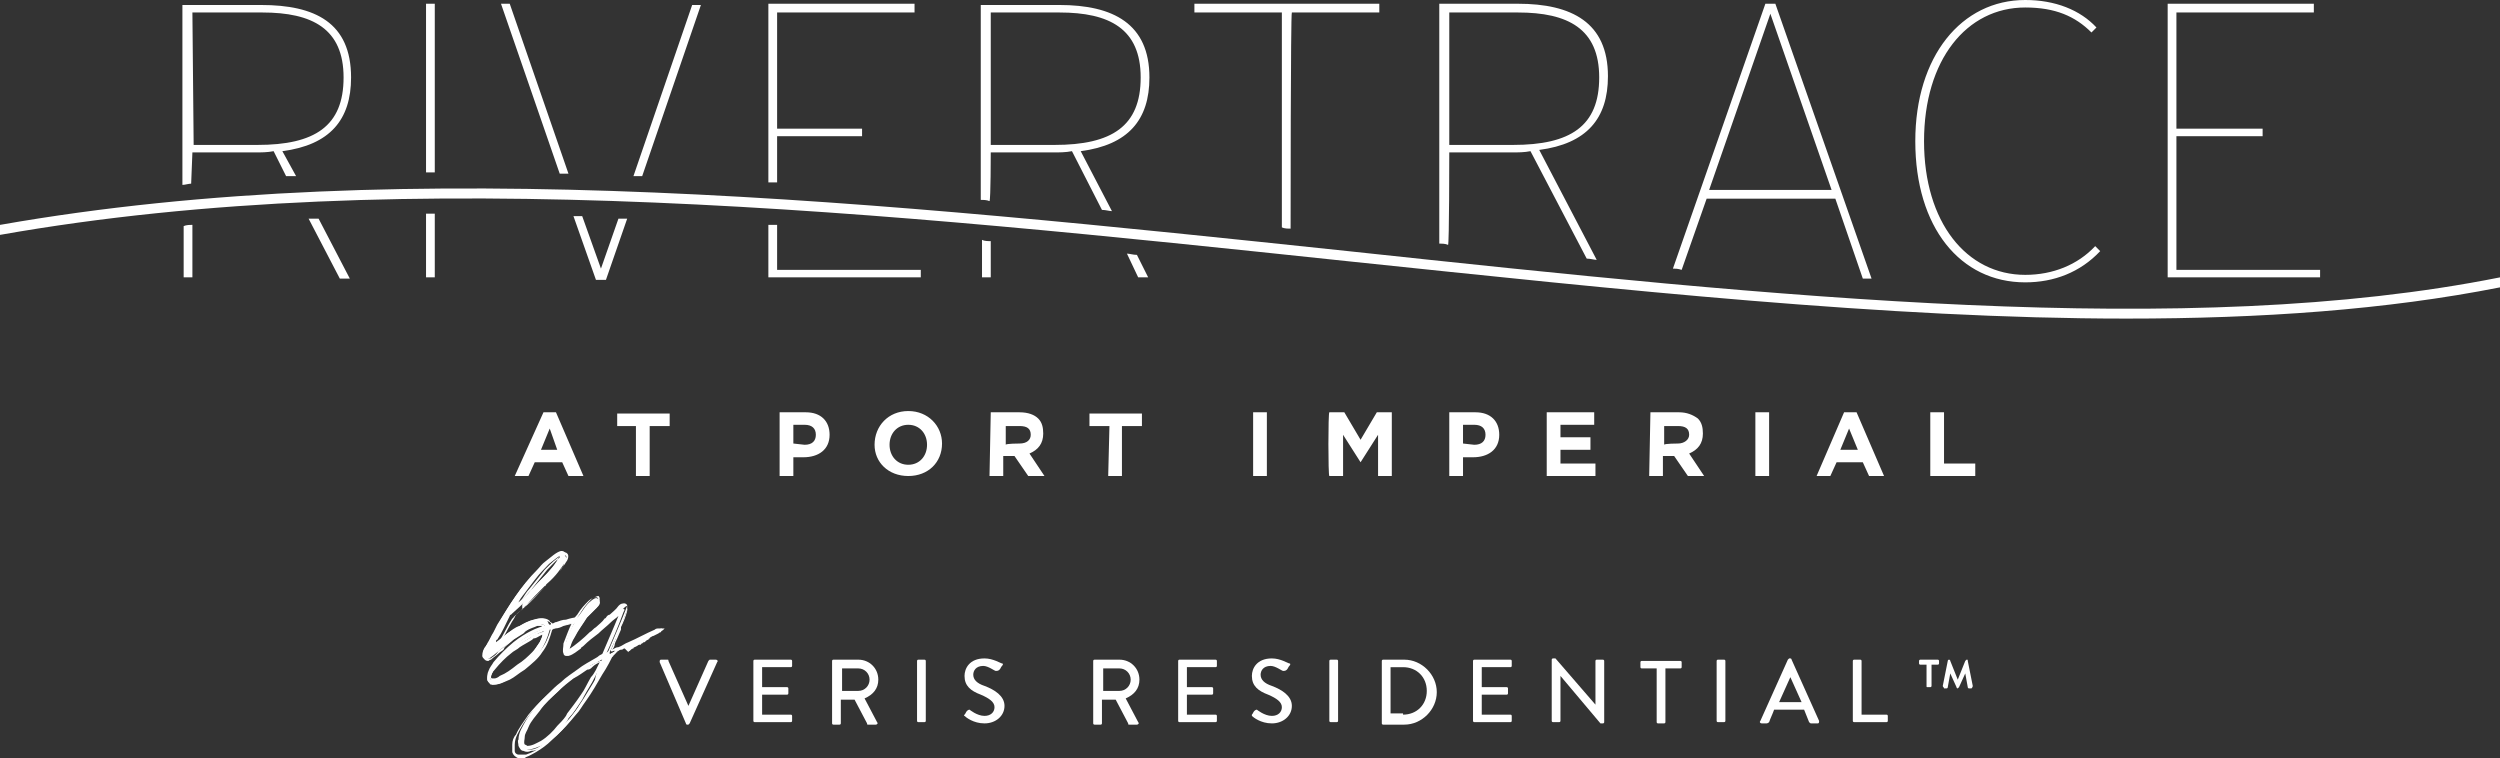
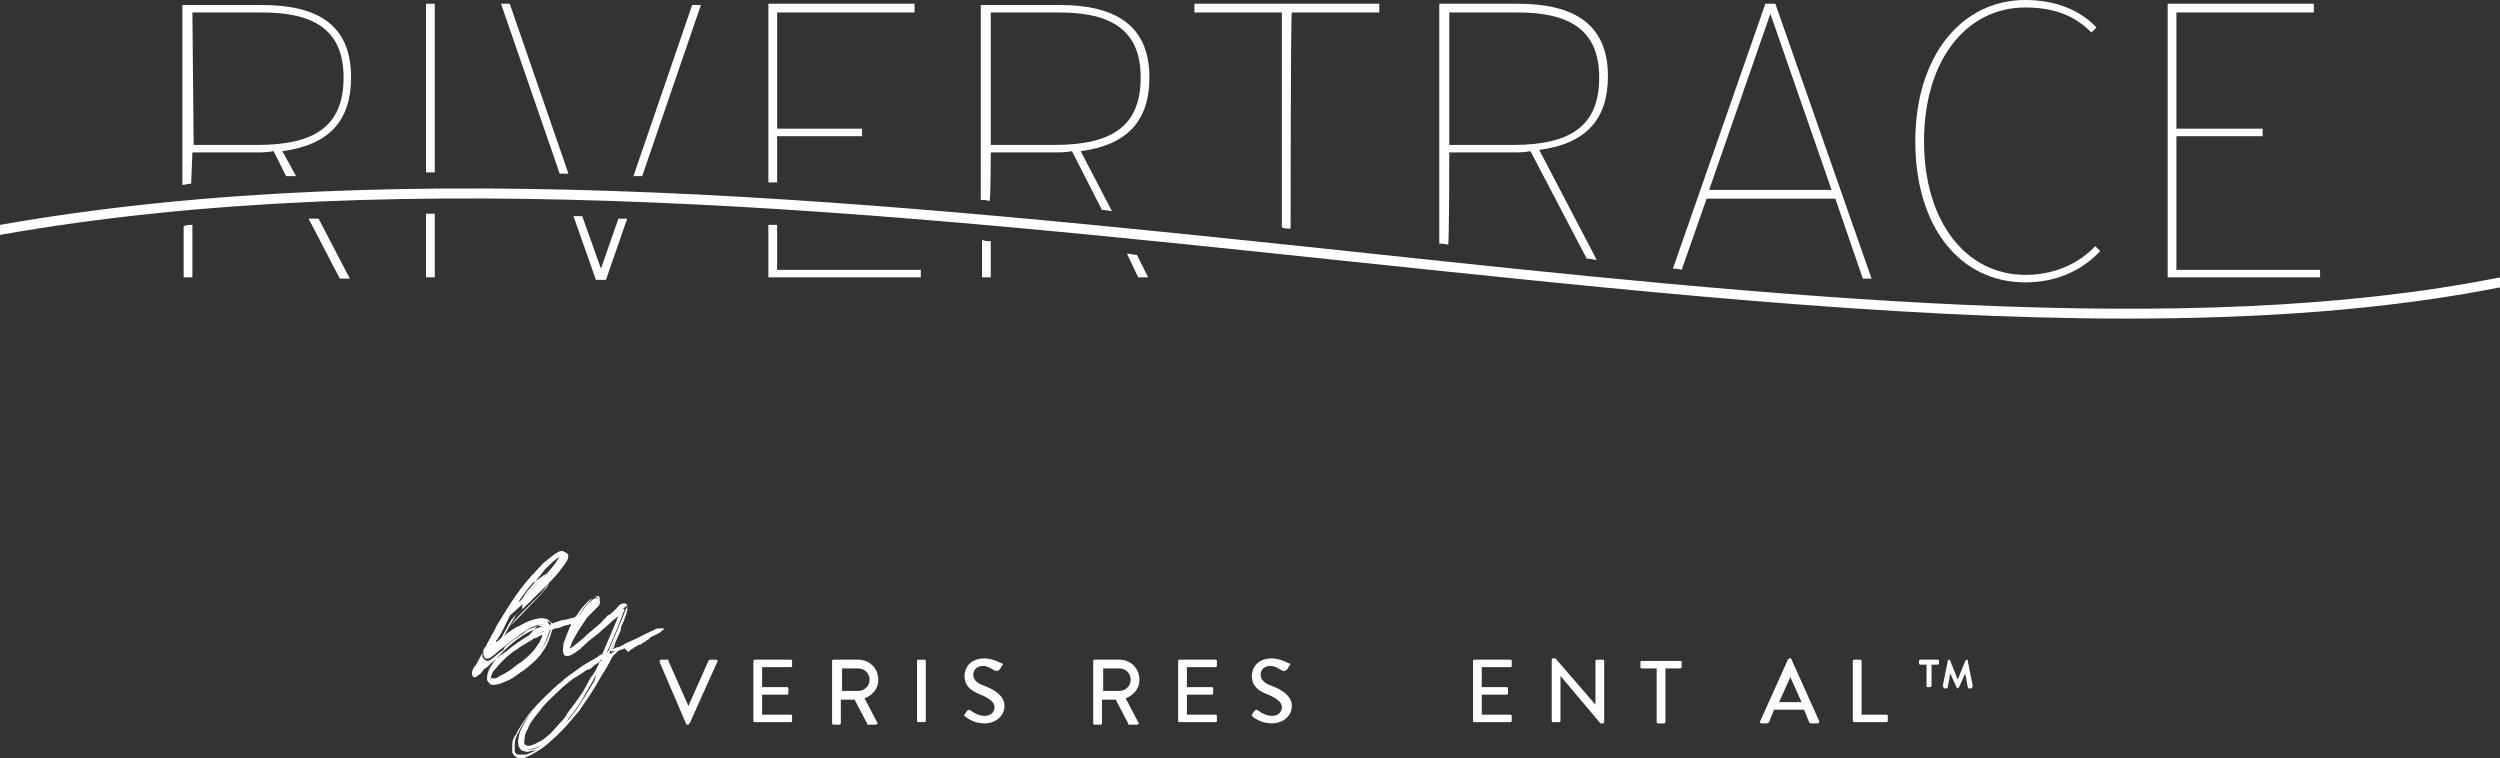
<svg xmlns="http://www.w3.org/2000/svg" version="1.1" id="Layer_1" x="0px" y="0px" viewBox="0 0 200.1 60.7" style="enable-background:new 0 0 200.1 60.7;" xml:space="preserve">
  <rect x="0" y="0" width="200.1" height="60.7" fill="#333333" stroke="none" />
  <style type="text/css"> .st0{fill:#FFFFFF;} </style>
  <g>
    <g>
      <path class="st0" d="M52.8,53c0-0.1,0-0.2,0.1-0.2h0.5c0.1,0,0.1,0,0.1,0.1l1.6,3.6h0l1.6-3.6c0,0,0.1-0.1,0.1-0.1h0.5 c0.1,0,0.2,0.1,0.1,0.2l-2.2,4.9c0,0-0.1,0.1-0.1,0.1h-0.1c0,0-0.1,0-0.1-0.1L52.8,53L52.8,53z" />
      <path class="st0" d="M60.3,52.9c0-0.1,0.1-0.1,0.1-0.1h2.9c0.1,0,0.1,0.1,0.1,0.1v0.4c0,0.1-0.1,0.1-0.1,0.1h-2.3V55h2 c0.1,0,0.1,0.1,0.1,0.1v0.4c0,0.1-0.1,0.1-0.1,0.1h-2v1.6h2.3c0.1,0,0.1,0.1,0.1,0.1v0.4c0,0.1-0.1,0.1-0.1,0.1h-2.9 c-0.1,0-0.1-0.1-0.1-0.1V52.9L60.3,52.9z" />
      <path class="st0" d="M66.6,52.9c0-0.1,0.1-0.1,0.1-0.1h2c0.9,0,1.6,0.7,1.6,1.6c0,0.7-0.4,1.2-1.1,1.5l1,1.9 c0.1,0.1,0,0.2-0.1,0.2h-0.6c-0.1,0-0.1,0-0.1-0.1l-1-1.9h-1.1v1.9c0,0.1-0.1,0.1-0.1,0.1h-0.5c-0.1,0-0.1-0.1-0.1-0.1L66.6,52.9 L66.6,52.9z M68.7,55.3c0.5,0,0.9-0.4,0.9-0.9c0-0.5-0.4-0.9-0.9-0.9h-1.3v1.8H68.7z" />
      <path class="st0" d="M73.4,52.9c0-0.1,0.1-0.1,0.1-0.1H74c0.1,0,0.1,0.1,0.1,0.1v4.8c0,0.1-0.1,0.1-0.1,0.1h-0.5 c-0.1,0-0.1-0.1-0.1-0.1V52.9z" />
      <path class="st0" d="M77.2,57.2c0.1-0.1,0.1-0.2,0.2-0.3c0.1-0.1,0.2-0.1,0.2-0.1c0,0,0.6,0.5,1.2,0.5c0.5,0,0.8-0.3,0.8-0.7 c0-0.4-0.4-0.7-1.1-1c-0.8-0.3-1.3-0.7-1.3-1.5c0-0.6,0.4-1.4,1.6-1.4c0.7,0,1.3,0.4,1.4,0.4c0.1,0,0.1,0.1,0,0.2 c-0.1,0.1-0.1,0.2-0.2,0.3c-0.1,0.1-0.2,0.1-0.3,0.1c-0.1,0-0.6-0.4-1-0.4c-0.6,0-0.8,0.4-0.8,0.7c0,0.4,0.3,0.7,0.9,0.9 c0.8,0.3,1.6,0.8,1.6,1.6c0,0.8-0.7,1.4-1.6,1.4c-0.9,0-1.5-0.5-1.6-0.6C77.2,57.3,77.1,57.3,77.2,57.2z" />
      <path class="st0" d="M87.5,52.9c0-0.1,0.1-0.1,0.1-0.1h2c0.9,0,1.6,0.7,1.6,1.6c0,0.7-0.4,1.2-1.1,1.5l1,1.9 c0.1,0.1,0,0.2-0.1,0.2h-0.6c-0.1,0-0.1,0-0.1-0.1l-1-1.9h-1.1v1.9c0,0.1-0.1,0.1-0.1,0.1h-0.5c-0.1,0-0.1-0.1-0.1-0.1L87.5,52.9 L87.5,52.9z M89.6,55.3c0.5,0,0.9-0.4,0.9-0.9c0-0.5-0.4-0.9-0.9-0.9h-1.3v1.8H89.6z" />
      <path class="st0" d="M94.3,52.9c0-0.1,0.1-0.1,0.1-0.1h2.9c0.1,0,0.1,0.1,0.1,0.1v0.4c0,0.1-0.1,0.1-0.1,0.1h-2.3V55h2 c0.1,0,0.1,0.1,0.1,0.1v0.4c0,0.1-0.1,0.1-0.1,0.1h-2v1.6h2.3c0.1,0,0.1,0.1,0.1,0.1v0.4c0,0.1-0.1,0.1-0.1,0.1h-2.9 c-0.1,0-0.1-0.1-0.1-0.1V52.9L94.3,52.9z" />
      <path class="st0" d="M100.2,57.2c0.1-0.1,0.1-0.2,0.2-0.3c0.1-0.1,0.2-0.1,0.2-0.1c0,0,0.6,0.5,1.2,0.5c0.5,0,0.8-0.3,0.8-0.7 c0-0.4-0.4-0.7-1.1-1c-0.8-0.3-1.3-0.7-1.3-1.5c0-0.6,0.4-1.4,1.6-1.4c0.7,0,1.3,0.4,1.4,0.4c0.1,0,0.1,0.1,0,0.2 c-0.1,0.1-0.1,0.2-0.2,0.3c-0.1,0.1-0.2,0.1-0.3,0.1c-0.1,0-0.6-0.4-1-0.4c-0.6,0-0.8,0.4-0.8,0.7c0,0.4,0.3,0.7,0.9,0.9 c0.8,0.3,1.6,0.8,1.6,1.6c0,0.8-0.7,1.4-1.6,1.4c-0.9,0-1.5-0.5-1.6-0.6C100.2,57.3,100.2,57.3,100.2,57.2z" />
-       <path class="st0" d="M106.4,52.9c0-0.1,0.1-0.1,0.1-0.1h0.5c0.1,0,0.1,0.1,0.1,0.1v4.8c0,0.1-0.1,0.1-0.1,0.1h-0.5 c-0.1,0-0.1-0.1-0.1-0.1V52.9z" />
-       <path class="st0" d="M110.6,52.9c0-0.1,0.1-0.1,0.1-0.1h1.7c1.4,0,2.6,1.2,2.6,2.6s-1.2,2.6-2.6,2.6h-1.7c-0.1,0-0.1-0.1-0.1-0.1 C110.6,57.8,110.6,52.9,110.6,52.9z M112.3,57.2c1.1,0,1.9-0.8,1.9-1.9s-0.8-1.9-1.9-1.9h-1v3.7H112.3z" />
      <path class="st0" d="M117.9,52.9c0-0.1,0.1-0.1,0.1-0.1h2.9c0.1,0,0.1,0.1,0.1,0.1v0.4c0,0.1-0.1,0.1-0.1,0.1h-2.3V55h2 c0.1,0,0.1,0.1,0.1,0.1v0.4c0,0.1-0.1,0.1-0.1,0.1h-2v1.6h2.3c0.1,0,0.1,0.1,0.1,0.1v0.4c0,0.1-0.1,0.1-0.1,0.1h-2.9 c-0.1,0-0.1-0.1-0.1-0.1V52.9L117.9,52.9z" />
      <path class="st0" d="M124.2,52.8c0-0.1,0.1-0.1,0.1-0.1h0.2l3.2,3.7l0,0v-3.5c0-0.1,0.1-0.1,0.1-0.1h0.5c0.1,0,0.1,0.1,0.1,0.1 v4.9c0,0.1-0.1,0.1-0.1,0.1h-0.2l-3.2-3.8l0,0v3.6c0,0.1-0.1,0.1-0.1,0.1h-0.5c-0.1,0-0.1-0.1-0.1-0.1V52.8z" />
      <path class="st0" d="M132.6,53.5h-1.2c-0.1,0-0.1-0.1-0.1-0.1v-0.4c0-0.1,0.1-0.1,0.1-0.1h3.1c0.1,0,0.1,0.1,0.1,0.1v0.4 c0,0.1-0.1,0.1-0.1,0.1h-1.2v4.3c0,0.1-0.1,0.1-0.1,0.1h-0.5c-0.1,0-0.1-0.1-0.1-0.1L132.6,53.5L132.6,53.5z" />
-       <path class="st0" d="M137.4,52.9c0-0.1,0.1-0.1,0.1-0.1h0.5c0.1,0,0.1,0.1,0.1,0.1v4.8c0,0.1-0.1,0.1-0.1,0.1h-0.5 c-0.1,0-0.1-0.1-0.1-0.1V52.9z" />
      <path class="st0" d="M140.9,57.7l2.2-4.9c0,0,0.1-0.1,0.1-0.1h0.1c0,0,0.1,0,0.1,0.1l2.2,4.9c0,0.1,0,0.2-0.1,0.2h-0.5 c-0.1,0-0.1,0-0.2-0.1l-0.4-1h-2.4c-0.1,0.3-0.3,0.7-0.4,1c0,0-0.1,0.1-0.2,0.1H141C140.9,57.9,140.8,57.8,140.9,57.7L140.9,57.7z M144.2,56.2l-0.9-2h0l-0.9,2H144.2L144.2,56.2z" />
      <path class="st0" d="M148.3,52.9c0-0.1,0.1-0.1,0.1-0.1h0.5c0.1,0,0.1,0.1,0.1,0.1v4.3h2c0.1,0,0.1,0.1,0.1,0.1v0.4 c0,0.1-0.1,0.1-0.1,0.1h-2.6c-0.1,0-0.1-0.1-0.1-0.1C148.3,57.8,148.3,52.9,148.3,52.9z" />
      <path class="st0" d="M154.2,54.9v-1.7h-0.5c-0.1,0-0.1-0.1-0.1-0.1v-0.2c0-0.1,0.1-0.1,0.1-0.1h1.4c0.1,0,0.1,0.1,0.1,0.1v0.2 c0,0.1-0.1,0.1-0.1,0.1h-0.5v1.7c0,0.1-0.1,0.1-0.1,0.1h-0.2C154.2,55,154.2,55,154.2,54.9L154.2,54.9z M155.5,54.9l0.4-2 c0-0.1,0.1-0.1,0.1-0.1h0c0,0,0.1,0,0.1,0.1l0.6,1.5l0.6-1.5c0,0,0.1-0.1,0.1-0.1h0c0.1,0,0.1,0,0.1,0.1l0.4,2 c0,0.1-0.1,0.2-0.1,0.2h-0.2c-0.1,0-0.1-0.1-0.1-0.1l-0.2-1.1l-0.5,1.1c0,0-0.1,0.1-0.1,0.1h0c0,0-0.1,0-0.1-0.1l-0.5-1.1 l-0.2,1.1c0,0.1-0.1,0.1-0.1,0.1h-0.2C155.6,55,155.5,55,155.5,54.9L155.5,54.9z" />
    </g>
    <g>
      <g>
        <path class="st0" d="M46.2,49.5c-0.3,0.1-0.7,0.1-1,0.2c-0.3,0.1-0.6,0.2-0.8,0.2c-0.1,0-0.3,0.1-0.4,0.1c-0.1,0-0.1-0.2-0.2-0.3 c-0.2-0.3-0.8-0.2-1.1-0.1c-0.4,0.1-0.8,0.3-1.1,0.5c-0.3,0.2-0.7,0.4-1,0.6c-0.3,0.2-0.6,0.5-0.9,0.7c0-0.1,0-0.2,0.1-0.2 c0.4-0.6,0.7-1.3,1-1.9c0,0,0-0.1,0.1-0.1c0,0,0.1-0.1,0.1-0.1c0.8-0.7,1.6-1.5,2.4-2.3c0.4-0.4,0.8-0.8,1.2-1.3 c0.2-0.2,0.3-0.4,0.5-0.7c0.1-0.2,0.2-0.5,0.1-0.6c-0.1-0.1-0.2-0.1-0.3-0.1c-0.4,0.1-0.8,0.5-1.2,0.8c-0.3,0.2-0.5,0.5-0.7,0.7 c-1.3,1.3-2.2,2.8-3.2,4.4c-0.1,0.2-0.2,0.4-0.3,0.6c-0.2,0.3-0.3,0.6-0.5,0.9c-0.1,0.3-0.4,0.6-0.3,0.9c0,0.2,0.2,0.4,0.4,0.3 c0.1,0,0.2-0.1,0.2-0.1c0.3-0.2,0.6-0.5,1-0.8c0.3-0.2,0.6-0.5,0.9-0.7c0.3-0.2,0.7-0.5,1-0.7c0.3-0.2,0.6-0.3,0.9-0.4 c0.1,0,0.2,0,0.3,0c0.1,0,0.2,0,0.2,0.2c-0.1,0.1-0.2,0.1-0.3,0.2c-0.2,0.1-0.5,0.2-0.7,0.3c-0.5,0.3-1,0.6-1.4,0.9 c-0.6,0.4-1.1,1-1.6,1.5c-0.2,0.2-0.3,0.4-0.4,0.7C39,54,39,54.2,39,54.4c0,0.1,0.1,0.2,0.2,0.3c0.1,0,0.1,0,0.2,0.1 c0.5,0,0.9-0.2,1.2-0.4c0.4-0.2,0.8-0.5,1.2-0.8c0.5-0.4,1-0.8,1.4-1.4s0.6-1.1,0.8-1.8c0,0,0.1,0,0.1,0c0.3-0.1,0.6-0.2,0.8-0.3 c0.4-0.1,0.8-0.2,1.2-0.3C46.2,49.6,46.2,49.5,46.2,49.5L46.2,49.5z M41.4,48.4c0-0.1,0.1-0.1,0.1-0.2c0.2-0.4,0.5-0.7,0.7-1 c0.4-0.5,0.8-1.1,1.3-1.6c0.4-0.4,0.8-0.9,1.3-1.2c0,0,0,0,0,0c0,0,0,0,0,0c0,0.1,0,0.2,0,0.2c-0.4,0.7-0.9,1.2-1.5,1.8 c-0.1,0.1-0.1,0.1-0.2,0.2c-0.5,0.6-1.1,1.2-1.7,1.7c0,0-0.1,0.1-0.2,0.1C41.4,48.5,41.4,48.5,41.4,48.4z M43.5,50.7 c-0.1,0.2-0.2,0.5-0.3,0.7c-0.2,0.3-0.4,0.6-0.6,0.9c-0.4,0.4-0.8,0.7-1.2,1C41,53.7,40.5,54,40,54.2c-0.1,0.1-0.3,0.1-0.4,0.2 c-0.1,0-0.2,0-0.3,0c-0.1-0.1-0.1-0.2,0-0.3c0.1-0.2,0.2-0.5,0.3-0.7c0.3-0.5,0.8-0.9,1.3-1.3c0.2-0.2,0.5-0.4,0.7-0.5 c0.4-0.3,0.8-0.5,1.1-0.7c0.2-0.1,0.4-0.2,0.6-0.3c0,0,0.1,0,0.2-0.1C43.5,50.6,43.6,50.7,43.5,50.7L43.5,50.7z" />
-         <path class="st0" d="M39.5,54.8C39.5,54.8,39.4,54.8,39.5,54.8c-0.2,0-0.3,0-0.3-0.1c-0.1-0.1-0.2-0.2-0.2-0.4 c0-0.2,0-0.4,0.1-0.6c0.1-0.3,0.3-0.5,0.4-0.7c0.5-0.6,1-1.1,1.6-1.6c0.5-0.4,1-0.7,1.4-0.9c0.2-0.1,0.4-0.2,0.7-0.3 c0.1,0,0.2-0.1,0.2-0.1c0,0,0,0-0.1,0l0,0c-0.1,0-0.2,0-0.3,0c-0.2,0.1-0.6,0.2-0.9,0.4l-0.2,0.2c-0.3,0.2-0.5,0.3-0.8,0.5 c-0.2,0.2-0.5,0.4-0.7,0.6L40.3,52c-0.1,0.1-0.3,0.2-0.4,0.3c-0.2,0.2-0.4,0.3-0.6,0.5c-0.1,0-0.2,0.1-0.2,0.1 c-0.1,0-0.2,0-0.3-0.1c-0.1-0.1-0.2-0.2-0.2-0.3c0-0.3,0.1-0.6,0.3-0.8c0,0,0-0.1,0.1-0.1c0.2-0.3,0.3-0.6,0.5-0.9 c0.1-0.2,0.2-0.4,0.3-0.6l0,0c0.9-1.6,1.9-3.2,3.2-4.4c0.1-0.1,0.2-0.2,0.2-0.2c0.2-0.2,0.3-0.3,0.5-0.5c0,0,0.1-0.1,0.2-0.1 c0.3-0.3,0.7-0.6,1.1-0.7c0.2,0,0.3,0,0.4,0.1c0.2,0.2,0,0.6-0.1,0.7c-0.1,0.2-0.3,0.4-0.5,0.7c-0.4,0.5-0.8,0.9-1.2,1.3 c-0.7,0.7-1.5,1.5-2.4,2.3c0,0-0.1,0.1-0.1,0.1s0,0.1-0.1,0.1c-0.1,0.2-0.2,0.3-0.3,0.5c-0.2,0.4-0.5,0.9-0.7,1.3 c0.1-0.1,0.2-0.2,0.3-0.3c0.1-0.1,0.2-0.2,0.3-0.3c0.3-0.2,0.6-0.5,1-0.6c0.4-0.2,0.7-0.4,1.2-0.5c0.6-0.2,1-0.1,1.2,0.1 c0,0,0,0.1,0.1,0.1c0,0,0.1,0.1,0.1,0.1c0,0,0.2,0,0.2-0.1c0,0,0.1,0,0.1,0h0c0.3-0.1,0.5-0.2,0.8-0.2c0.3-0.1,0.7-0.2,1-0.2 l0.1,0l0,0.1c0,0,0,0.1,0,0.1c0,0,0,0,0,0.1v0.1l-0.1,0c-0.4,0.1-0.8,0.2-1.2,0.3c-0.2,0.1-0.4,0.2-0.7,0.2l-0.2,0.1c0,0,0,0,0,0 l0,0c-0.2,0.7-0.4,1.3-0.8,1.8c-0.3,0.5-0.8,0.9-1.4,1.4c-0.5,0.3-0.8,0.6-1.2,0.8l0,0C40.3,54.6,40,54.8,39.5,54.8L39.5,54.8z M43.4,50c0.2,0,0.2,0.1,0.3,0.2v0l0,0c-0.1,0.1-0.2,0.1-0.3,0.2c-0.3,0.1-0.5,0.2-0.7,0.3c-0.4,0.2-0.9,0.5-1.4,0.9 c-0.6,0.4-1.1,1-1.6,1.5c-0.2,0.2-0.3,0.4-0.4,0.7c0,0.1-0.1,0.3-0.1,0.5c0,0.1,0.1,0.2,0.1,0.2c0,0,0.1,0,0.2,0 c0.4,0,0.8-0.2,1.2-0.4l0,0c0.4-0.2,0.7-0.5,1.2-0.8c0.6-0.5,1.1-0.9,1.4-1.3c0.4-0.5,0.6-1,0.8-1.7v0l0.1,0c0,0,0,0,0.1,0 l0.2-0.1c0.2-0.1,0.4-0.2,0.7-0.2c0.4-0.1,0.7-0.2,1.2-0.3c0,0,0,0,0,0c0,0,0,0,0,0c-0.3,0-0.6,0.1-0.9,0.2 c-0.3,0.1-0.5,0.2-0.8,0.2h0c0,0,0,0-0.1,0c-0.2,0.1-0.3,0.1-0.3,0.1c-0.1,0-0.2-0.1-0.2-0.2c0,0,0-0.1,0-0.1 c-0.2-0.3-0.7-0.2-1-0.1c-0.4,0.1-0.8,0.3-1.1,0.5c-0.3,0.2-0.6,0.4-1,0.6c-0.1,0.1-0.2,0.2-0.3,0.3c-0.2,0.2-0.4,0.3-0.6,0.4 l-0.1,0.1l0-0.1c0-0.1,0-0.2,0.1-0.3c0.3-0.4,0.5-0.9,0.8-1.4c0.1-0.2,0.2-0.3,0.3-0.5c0-0.1,0.1-0.1,0.1-0.2 c0,0,0.1-0.1,0.1-0.1c0.2-0.2,0.4-0.3,0.6-0.5c0,0-0.1,0-0.1,0.1l-0.1,0l0-0.1c0-0.1,0-0.2,0-0.2l0,0l0.1-0.2 c0.2-0.3,0.4-0.7,0.7-1.1l0,0c0.4-0.5,0.8-1,1.2-1.5l0.1-0.1c0.4-0.4,0.7-0.8,1.2-1c0,0,0.1,0,0.1,0c0,0,0.1,0,0.1,0.1 c0.1,0.1,0,0.3,0,0.3c-0.4,0.6-0.8,1.2-1.5,1.8c0,0-0.1,0.1-0.1,0.1c0,0,0,0.1-0.1,0.1c-0.5,0.5-1.1,1.1-1.6,1.7 c0.6-0.5,1.1-1.1,1.6-1.6c0.4-0.4,0.8-0.8,1.2-1.3c0.2-0.2,0.3-0.4,0.4-0.7c0.1-0.2,0.2-0.4,0.1-0.5c0,0-0.1-0.1-0.2-0.1 c-0.3,0-0.7,0.4-1,0.6c0,0-0.1,0.1-0.2,0.1c-0.2,0.2-0.3,0.3-0.5,0.5c-0.1,0.1-0.2,0.2-0.2,0.2c-1.3,1.2-2.2,2.8-3.1,4.4l0,0 c-0.1,0.2-0.2,0.4-0.3,0.6c-0.2,0.3-0.3,0.6-0.5,0.9c0,0,0,0.1-0.1,0.1c-0.1,0.2-0.3,0.5-0.2,0.7c0,0.1,0.1,0.2,0.1,0.2 c0,0,0.1,0,0.1,0c0.1,0,0.1,0,0.2-0.1c0.2-0.1,0.4-0.3,0.5-0.5c0.1-0.1,0.3-0.2,0.4-0.3l0.2-0.2c0.2-0.2,0.5-0.4,0.7-0.6 c0.3-0.2,0.5-0.4,0.8-0.5l0.2-0.2c0.3-0.2,0.7-0.3,0.9-0.4C43.1,49.9,43.2,49.9,43.4,50L43.4,50L43.4,50z M44.9,44.5 c-0.4,0.2-0.8,0.6-1.2,1l-0.1,0.1c-0.4,0.5-0.8,1-1.2,1.5l0,0c-0.3,0.3-0.5,0.7-0.7,1c0.5-0.5,1-1.1,1.5-1.6c0,0,0,0,0.1-0.1 c0,0,0.1-0.1,0.1-0.1c0.6-0.6,1.1-1.2,1.4-1.8C44.9,44.6,44.9,44.5,44.9,44.5L44.9,44.5z M39.5,54.5c-0.1,0-0.1,0-0.2-0.1l0,0 c-0.1-0.1-0.1-0.2-0.1-0.3c0.1-0.3,0.2-0.5,0.3-0.7c0.4-0.5,0.9-1,1.3-1.3c0.2-0.2,0.4-0.3,0.7-0.5c0.3-0.2,0.7-0.4,1-0.6 l0.1-0.1c0.2-0.1,0.3-0.2,0.5-0.2l0.2-0.1c0,0,0.1,0,0.1,0l0.2-0.1v0.1c0,0,0,0,0,0.1c0,0,0,0.1,0,0.2l0,0.1 c-0.1,0.2-0.1,0.4-0.2,0.5c-0.2,0.3-0.4,0.6-0.7,0.9c-0.3,0.3-0.7,0.7-1.2,1.1c-0.5,0.4-1,0.7-1.5,0.9c-0.1,0.1-0.3,0.1-0.4,0.2 C39.6,54.5,39.5,54.5,39.5,54.5z M39.4,54.3c0.1,0,0.1,0,0.2,0c0.1,0,0.3-0.1,0.4-0.2c0.5-0.2,0.9-0.5,1.4-0.9 c0.5-0.3,0.9-0.7,1.2-1c0.2-0.2,0.4-0.5,0.6-0.8c0.1-0.2,0.2-0.3,0.2-0.5l0-0.1c0,0,0,0,0,0c0,0,0,0,0,0l-0.2,0.1 c-0.2,0.1-0.3,0.2-0.5,0.2l-0.1,0.1c-0.3,0.2-0.7,0.4-1,0.6c-0.2,0.2-0.5,0.3-0.7,0.5c-0.4,0.3-0.9,0.8-1.3,1.3 c-0.2,0.2-0.3,0.4-0.3,0.6C39.3,54.2,39.3,54.3,39.4,54.3L39.4,54.3z" />
+         <path class="st0" d="M39.5,54.8C39.5,54.8,39.4,54.8,39.5,54.8c-0.2,0-0.3,0-0.3-0.1c-0.1-0.1-0.2-0.2-0.2-0.4 c0-0.2,0-0.4,0.1-0.6c0.1-0.3,0.3-0.5,0.4-0.7c0.5-0.6,1-1.1,1.6-1.6c0.5-0.4,1-0.7,1.4-0.9c0.2-0.1,0.4-0.2,0.7-0.3 c0.1,0,0.2-0.1,0.2-0.1c0,0,0,0-0.1,0l0,0c-0.1,0-0.2,0-0.3,0c-0.2,0.1-0.6,0.2-0.9,0.4l-0.2,0.2c-0.3,0.2-0.5,0.3-0.8,0.5 c-0.2,0.2-0.5,0.4-0.7,0.6L40.3,52c-0.1,0.1-0.3,0.2-0.4,0.3c-0.2,0.2-0.4,0.3-0.6,0.5c-0.1,0-0.2,0.1-0.2,0.1 c-0.1,0-0.2,0-0.3-0.1c-0.1-0.1-0.2-0.2-0.2-0.3c0-0.3,0.1-0.6,0.3-0.8c0,0,0-0.1,0.1-0.1c0.2-0.3,0.3-0.6,0.5-0.9 c0.1-0.2,0.2-0.4,0.3-0.6l0,0c0.9-1.6,1.9-3.2,3.2-4.4c0.1-0.1,0.2-0.2,0.2-0.2c0.2-0.2,0.3-0.3,0.5-0.5c0,0,0.1-0.1,0.2-0.1 c0.3-0.3,0.7-0.6,1.1-0.7c0.2,0,0.3,0,0.4,0.1c0.2,0.2,0,0.6-0.1,0.7c-0.1,0.2-0.3,0.4-0.5,0.7c-0.4,0.5-0.8,0.9-1.2,1.3 c-0.7,0.7-1.5,1.5-2.4,2.3c0,0-0.1,0.1-0.1,0.1s0,0.1-0.1,0.1c-0.1,0.2-0.2,0.3-0.3,0.5c-0.2,0.4-0.5,0.9-0.7,1.3 c0.1-0.1,0.2-0.2,0.3-0.3c0.1-0.1,0.2-0.2,0.3-0.3c0.3-0.2,0.6-0.5,1-0.6c0.4-0.2,0.7-0.4,1.2-0.5c0.6-0.2,1-0.1,1.2,0.1 c0,0,0,0.1,0.1,0.1c0,0,0.1,0.1,0.1,0.1c0,0,0.2,0,0.2-0.1c0,0,0.1,0,0.1,0h0c0.3-0.1,0.5-0.2,0.8-0.2c0.3-0.1,0.7-0.2,1-0.2 l0.1,0l0,0.1c0,0,0,0.1,0,0.1c0,0,0,0,0,0.1v0.1l-0.1,0c-0.4,0.1-0.8,0.2-1.2,0.3c-0.2,0.1-0.4,0.2-0.7,0.2l-0.2,0.1c0,0,0,0,0,0 l0,0c-0.2,0.7-0.4,1.3-0.8,1.8c-0.3,0.5-0.8,0.9-1.4,1.4c-0.5,0.3-0.8,0.6-1.2,0.8l0,0C40.3,54.6,40,54.8,39.5,54.8L39.5,54.8z M43.4,50c0.2,0,0.2,0.1,0.3,0.2v0l0,0c-0.1,0.1-0.2,0.1-0.3,0.2c-0.3,0.1-0.5,0.2-0.7,0.3c-0.4,0.2-0.9,0.5-1.4,0.9 c-0.6,0.4-1.1,1-1.6,1.5c-0.2,0.2-0.3,0.4-0.4,0.7c0,0.1-0.1,0.3-0.1,0.5c0,0.1,0.1,0.2,0.1,0.2c0,0,0.1,0,0.2,0 c0.4,0,0.8-0.2,1.2-0.4l0,0c0.4-0.2,0.7-0.5,1.2-0.8c0.6-0.5,1.1-0.9,1.4-1.3c0.4-0.5,0.6-1,0.8-1.7v0l0.1,0c0,0,0,0,0.1,0 l0.2-0.1c0.2-0.1,0.4-0.2,0.7-0.2c0.4-0.1,0.7-0.2,1.2-0.3c0,0,0,0,0,0c0,0,0,0,0,0c-0.3,0-0.6,0.1-0.9,0.2 c-0.3,0.1-0.5,0.2-0.8,0.2h0c0,0,0,0-0.1,0c-0.2,0.1-0.3,0.1-0.3,0.1c-0.1,0-0.2-0.1-0.2-0.2c0,0,0-0.1,0-0.1 c-0.2-0.3-0.7-0.2-1-0.1c-0.4,0.1-0.8,0.3-1.1,0.5c-0.3,0.2-0.6,0.4-1,0.6c-0.1,0.1-0.2,0.2-0.3,0.3c-0.2,0.2-0.4,0.3-0.6,0.4 l-0.1,0.1l0-0.1c0-0.1,0-0.2,0.1-0.3c0.3-0.4,0.5-0.9,0.8-1.4c0.1-0.2,0.2-0.3,0.3-0.5c0-0.1,0.1-0.1,0.1-0.2 c0,0,0.1-0.1,0.1-0.1c0.2-0.2,0.4-0.3,0.6-0.5c0,0-0.1,0-0.1,0.1l-0.1,0l0-0.1c0-0.1,0-0.2,0-0.2l0,0l0.1-0.2 c0.2-0.3,0.4-0.7,0.7-1.1l0,0l0.1-0.1c0.4-0.4,0.7-0.8,1.2-1c0,0,0.1,0,0.1,0c0,0,0.1,0,0.1,0.1 c0.1,0.1,0,0.3,0,0.3c-0.4,0.6-0.8,1.2-1.5,1.8c0,0-0.1,0.1-0.1,0.1c0,0,0,0.1-0.1,0.1c-0.5,0.5-1.1,1.1-1.6,1.7 c0.6-0.5,1.1-1.1,1.6-1.6c0.4-0.4,0.8-0.8,1.2-1.3c0.2-0.2,0.3-0.4,0.4-0.7c0.1-0.2,0.2-0.4,0.1-0.5c0,0-0.1-0.1-0.2-0.1 c-0.3,0-0.7,0.4-1,0.6c0,0-0.1,0.1-0.2,0.1c-0.2,0.2-0.3,0.3-0.5,0.5c-0.1,0.1-0.2,0.2-0.2,0.2c-1.3,1.2-2.2,2.8-3.1,4.4l0,0 c-0.1,0.2-0.2,0.4-0.3,0.6c-0.2,0.3-0.3,0.6-0.5,0.9c0,0,0,0.1-0.1,0.1c-0.1,0.2-0.3,0.5-0.2,0.7c0,0.1,0.1,0.2,0.1,0.2 c0,0,0.1,0,0.1,0c0.1,0,0.1,0,0.2-0.1c0.2-0.1,0.4-0.3,0.5-0.5c0.1-0.1,0.3-0.2,0.4-0.3l0.2-0.2c0.2-0.2,0.5-0.4,0.7-0.6 c0.3-0.2,0.5-0.4,0.8-0.5l0.2-0.2c0.3-0.2,0.7-0.3,0.9-0.4C43.1,49.9,43.2,49.9,43.4,50L43.4,50L43.4,50z M44.9,44.5 c-0.4,0.2-0.8,0.6-1.2,1l-0.1,0.1c-0.4,0.5-0.8,1-1.2,1.5l0,0c-0.3,0.3-0.5,0.7-0.7,1c0.5-0.5,1-1.1,1.5-1.6c0,0,0,0,0.1-0.1 c0,0,0.1-0.1,0.1-0.1c0.6-0.6,1.1-1.2,1.4-1.8C44.9,44.6,44.9,44.5,44.9,44.5L44.9,44.5z M39.5,54.5c-0.1,0-0.1,0-0.2-0.1l0,0 c-0.1-0.1-0.1-0.2-0.1-0.3c0.1-0.3,0.2-0.5,0.3-0.7c0.4-0.5,0.9-1,1.3-1.3c0.2-0.2,0.4-0.3,0.7-0.5c0.3-0.2,0.7-0.4,1-0.6 l0.1-0.1c0.2-0.1,0.3-0.2,0.5-0.2l0.2-0.1c0,0,0.1,0,0.1,0l0.2-0.1v0.1c0,0,0,0,0,0.1c0,0,0,0.1,0,0.2l0,0.1 c-0.1,0.2-0.1,0.4-0.2,0.5c-0.2,0.3-0.4,0.6-0.7,0.9c-0.3,0.3-0.7,0.7-1.2,1.1c-0.5,0.4-1,0.7-1.5,0.9c-0.1,0.1-0.3,0.1-0.4,0.2 C39.6,54.5,39.5,54.5,39.5,54.5z M39.4,54.3c0.1,0,0.1,0,0.2,0c0.1,0,0.3-0.1,0.4-0.2c0.5-0.2,0.9-0.5,1.4-0.9 c0.5-0.3,0.9-0.7,1.2-1c0.2-0.2,0.4-0.5,0.6-0.8c0.1-0.2,0.2-0.3,0.2-0.5l0-0.1c0,0,0,0,0,0c0,0,0,0,0,0l-0.2,0.1 c-0.2,0.1-0.3,0.2-0.5,0.2l-0.1,0.1c-0.3,0.2-0.7,0.4-1,0.6c-0.2,0.2-0.5,0.3-0.7,0.5c-0.4,0.3-0.9,0.8-1.3,1.3 c-0.2,0.2-0.3,0.4-0.3,0.6C39.3,54.2,39.3,54.3,39.4,54.3L39.4,54.3z" />
      </g>
      <g>
        <path class="st0" d="M53,50.3c-0.1,0.1-0.2,0.1-0.2,0.2c-0.1,0-0.2,0.1-0.2,0.1c-0.1,0-0.2,0.1-0.3,0.1c-0.1,0-0.2,0.1-0.2,0.1 c-0.1,0-0.2,0.1-0.2,0.1c-0.1,0-0.2,0.1-0.2,0.1c-0.1,0-0.2,0.1-0.3,0.1c-0.1,0-0.2,0.1-0.2,0.1s-0.2,0.1-0.2,0.1 c-0.1,0-0.2,0.1-0.2,0.1c-0.1,0-0.2,0.1-0.3,0.1c-0.1,0-0.2,0.1-0.2,0.1c-0.1,0-0.2,0.1-0.2,0.1s-0.2,0.1-0.2,0.1 c-0.1,0-0.2,0.1-0.3,0.2c-0.1,0-0.2,0.1-0.2,0.1c-0.1,0-0.2,0.1-0.2,0.1c-0.3,0.6-0.6,1.2-1,1.8c-0.4,0.7-0.8,1.4-1.3,2.1 c-0.3,0.4-0.5,0.8-0.8,1.1c-0.5,0.6-1,1.2-1.6,1.7c-0.4,0.3-0.8,0.7-1.2,0.9c-0.2,0.2-0.5,0.3-0.8,0.3c-0.2,0.1-0.4,0.1-0.6,0 c-0.2,0-0.3-0.2-0.4-0.4c0-0.2-0.1-0.4,0-0.5c0-0.3,0.1-0.6,0.2-0.8c0.3-0.6,0.6-1.1,1-1.6c0.3-0.4,0.7-0.8,1.1-1.2 c0.4-0.4,0.7-0.7,1.1-1c0.4-0.4,0.9-0.7,1.3-1c0.5-0.4,1.1-0.7,1.6-1c0.2-0.2,0.5-0.3,0.8-0.4c0,0,0,0,0.1-0.1 c0.5-1.2,1-2.3,1.5-3.6c-0.1,0-0.2,0.1-0.3,0.2C49,49.5,48.5,50,48,50.5c-0.4,0.3-0.8,0.6-1.2,1c-0.3,0.3-0.7,0.7-1.1,0.8 c-0.1,0-0.1,0-0.2,0c-0.1,0-0.1-0.1-0.2-0.2c-0.1-0.2,0-0.5,0-0.7c0.2-0.6,0.4-1.1,0.7-1.6c0.1-0.2,0.2-0.4,0.4-0.6 c0.3-0.4,0.5-0.8,0.9-1.1c0.1-0.1,0.4-0.3,0.5-0.2c0.1,0,0.2,0.1,0.2,0.2c0.1,0.3-0.2,0.5-0.4,0.7c-0.2,0.2-0.3,0.3-0.5,0.5 c0,0-0.1,0.1-0.1,0.1c-0.3,0.5-0.7,1-1,1.6c-0.2,0.3-0.3,0.6-0.4,0.9c0,0,0,0.1,0,0.1c0,0,0.1,0,0.1,0c0.8-0.5,1.5-1.2,2.2-1.8 c0.2-0.2,0.5-0.4,0.8-0.7c0.1-0.1,0.2-0.2,0.3-0.3c0.2-0.2,0.5-0.4,0.7-0.7c0.1-0.1,0.2-0.2,0.3-0.2c0.1,0,0.2,0.1,0.2,0.2 c0,0.1,0,0.2,0,0.3c-0.2,0.5-0.3,0.9-0.5,1.3c0,0.1,0,0.2-0.1,0.3c-0.1,0.2-0.2,0.5-0.3,0.7c-0.2,0.4-0.3,0.7-0.5,1.1 c0,0,0,0.1,0,0.1c0,0.1,0.1,0,0.1,0c0.4-0.2,0.9-0.5,1.3-0.7c0.7-0.3,1.4-0.7,2.1-1c0.1-0.1,0.3-0.1,0.4-0.2 C52.9,50.3,53,50.3,53,50.3L53,50.3z M48.2,52.8c-0.1,0-0.2,0.1-0.2,0.1c-0.2,0.1-0.4,0.2-0.6,0.3c-0.5,0.3-1,0.6-1.4,1 c-0.5,0.3-0.9,0.7-1.3,1.1c-0.5,0.5-1.1,1-1.5,1.6c-0.3,0.4-0.7,0.8-0.9,1.3c-0.1,0.3-0.3,0.5-0.3,0.8c0,0.2-0.1,0.4,0,0.6 c0,0.1,0.1,0.2,0.1,0.3c0.1,0.1,0.2,0.1,0.3,0.1c0.4,0,0.8-0.2,1.1-0.5c0.5-0.3,0.9-0.8,1.4-1.2c0.3-0.3,0.5-0.6,0.8-0.9 c0.4-0.5,0.7-1,1.1-1.5c0.3-0.5,0.6-0.9,0.8-1.4C47.7,53.9,47.9,53.4,48.2,52.8L48.2,52.8z" />
        <path class="st0" d="M41.8,60.7c-0.1,0-0.2,0-0.3,0c-0.2-0.1-0.4-0.2-0.5-0.5C41,60,41,59.8,41,59.6c0-0.3,0.1-0.6,0.3-0.8 c0.2-0.5,0.6-1,1-1.6c0.4-0.5,0.8-0.9,1.1-1.2c0.3-0.3,0.7-0.6,1.1-1c0.5-0.4,0.9-0.7,1.3-1c0.4-0.3,0.9-0.6,1.3-0.8l0.3-0.2 c0.2-0.1,0.3-0.2,0.5-0.3c0.1,0,0.2-0.1,0.2-0.1c0,0,0,0,0,0h0c0.5-1.2,1-2.3,1.4-3.3l0,0l0,0c-0.2,0.2-0.4,0.3-0.6,0.5 c-0.3,0.3-0.7,0.6-1,0.9c-0.4,0.3-0.8,0.6-1.2,1c-0.1,0.1-0.2,0.1-0.2,0.2c-0.3,0.2-0.6,0.5-1,0.6c-0.1,0-0.2,0-0.2,0 c-0.1,0-0.2-0.1-0.2-0.2c-0.1-0.2,0-0.5,0-0.8c0.2-0.5,0.4-1.1,0.7-1.7c0.1-0.2,0.2-0.4,0.4-0.6c0.3-0.5,0.6-0.8,0.9-1.1 c0.1-0.1,0.4-0.3,0.6-0.3c0.2,0,0.2,0.2,0.2,0.3c0.1,0.3-0.1,0.5-0.3,0.7c0,0-0.1,0.1-0.1,0.1c-0.1,0.1-0.2,0.2-0.3,0.3 c-0.1,0.1-0.1,0.1-0.2,0.2c0,0-0.1,0.1-0.1,0.1c-0.3,0.5-0.7,1-1,1.6c-0.2,0.3-0.3,0.6-0.4,0.9c0.6-0.4,1.2-0.9,1.7-1.4 c0.2-0.1,0.3-0.3,0.5-0.4c0.2-0.2,0.5-0.4,0.7-0.7c0.1,0,0.1-0.1,0.2-0.2c0,0,0.1-0.1,0.2-0.1c0.2-0.2,0.5-0.4,0.7-0.7 c0.1-0.1,0.2-0.2,0.4-0.2h0c0.1,0,0.2,0.1,0.3,0.2c0,0.1,0,0.3,0,0.4c-0.1,0.4-0.3,0.9-0.5,1.3c0,0,0,0.1,0,0.1c0,0,0,0.1,0,0.1 c-0.1,0.2-0.2,0.5-0.3,0.7c-0.1,0.2-0.2,0.4-0.2,0.5S49.1,51.9,49,52c0.2-0.1,0.3-0.2,0.5-0.2c0.3-0.1,0.5-0.3,0.8-0.4 c0.7-0.3,1.4-0.7,2.1-1c0.1-0.1,0.2-0.1,0.4-0.1l0.1,0c0,0,0.1,0,0.1,0c0,0,0,0,0,0l0.2,0l-0.1,0.1c-0.1,0.1-0.2,0.1-0.2,0.2 c0,0,0,0,0,0c0,0-0.1,0-0.2,0.1l-0.4,0.2c-0.1,0-0.2,0.1-0.2,0.1c0,0-0.1,0-0.1,0.1c0,0-0.1,0-0.1,0.1c-0.1,0-0.2,0.1-0.2,0.1 l-0.1,0.1c-0.1,0-0.1,0-0.2,0.1c0,0-0.1,0-0.1,0.1l-0.1,0c0,0-0.1,0-0.2,0.1l-0.2,0.1c0,0-0.1,0-0.1,0.1c0,0-0.1,0-0.2,0.1 l-0.1,0.1c0,0-0.1,0-0.1,0.1L50,51.9c-0.1,0-0.2,0.1-0.2,0.1l-0.1,0c0,0-0.1,0-0.2,0.1c0,0-0.1,0-0.1,0.1c0,0-0.1,0-0.1,0.1 c0,0-0.1,0-0.1,0.1c0,0-0.1,0-0.1,0.1c0,0-0.1,0.1-0.2,0.1l-0.1,0c-0.1,0.2-0.2,0.4-0.3,0.6c-0.2,0.4-0.4,0.8-0.7,1.2 c-0.4,0.8-0.8,1.5-1.3,2.1c-0.3,0.4-0.5,0.8-0.8,1.1c-0.4,0.5-0.9,1.1-1.6,1.7c-0.3,0.3-0.7,0.6-1.2,0.9 c-0.2,0.1-0.5,0.3-0.8,0.4C42,60.7,41.9,60.7,41.8,60.7L41.8,60.7z M50,48.8l-0.1,0.2c-0.4,1.1-0.9,2.3-1.5,3.6v0l-0.1,0 c0,0,0,0-0.1,0c-0.1,0-0.2,0.1-0.2,0.1c-0.2,0.1-0.3,0.2-0.5,0.3l-0.3,0.2c-0.4,0.3-0.9,0.5-1.3,0.8c-0.4,0.3-0.9,0.7-1.3,1 c-0.5,0.4-0.8,0.7-1.1,1c-0.3,0.4-0.8,0.8-1.1,1.2c-0.4,0.5-0.7,1-1,1.6c-0.1,0.2-0.2,0.5-0.2,0.8c0,0.2,0,0.3,0,0.5 c0,0.2,0.2,0.3,0.3,0.3c0.2,0,0.4,0,0.6,0c0.3-0.1,0.5-0.2,0.7-0.3c0.5-0.3,0.8-0.6,1.2-0.9c0.7-0.7,1.2-1.2,1.6-1.7 c0.3-0.4,0.6-0.7,0.8-1.1c0.4-0.6,0.8-1.3,1.3-2.1c0.2-0.4,0.4-0.8,0.7-1.2c0.1-0.2,0.2-0.4,0.3-0.6v0l0.1-0.1 c0,0,0.1-0.1,0.2-0.1c0,0,0.1,0,0.1-0.1c0,0,0.1,0,0.1-0.1s0.1,0,0.1-0.1c0,0,0.1-0.1,0.2-0.1c0,0,0.1,0,0.2-0.1l0.1,0 c0.1,0,0.2-0.1,0.2-0.1l0.1,0c0,0,0,0,0,0c-0.2,0.1-0.3,0.2-0.5,0.2s-0.3,0.2-0.5,0.2c0,0-0.2,0.1-0.2,0l0,0v0c0,0,0-0.1,0-0.1 c0.1-0.2,0.2-0.4,0.2-0.5c0.1-0.2,0.2-0.4,0.2-0.5c0.1-0.2,0.2-0.5,0.3-0.7c0,0,0-0.1,0-0.1c0,0,0-0.1,0.1-0.2 c0.2-0.4,0.4-0.9,0.5-1.3c0-0.1,0-0.2,0-0.2c0-0.1-0.1-0.1-0.1-0.1c-0.1,0-0.2,0.1-0.3,0.1c-0.2,0.2-0.5,0.4-0.7,0.7 c0,0-0.1,0.1-0.1,0.1c-0.1,0.1-0.1,0.1-0.2,0.2c-0.2,0.2-0.5,0.4-0.8,0.7c-0.2,0.1-0.3,0.3-0.5,0.4c-0.5,0.5-1.1,1-1.7,1.4 c-0.1,0.1-0.2,0-0.2,0c0-0.1,0-0.1,0-0.2c0.1-0.3,0.2-0.6,0.4-1c0.3-0.6,0.7-1.1,1-1.6c0-0.1,0.1-0.1,0.1-0.2 c0.1-0.1,0.1-0.1,0.2-0.2c0.1-0.1,0.2-0.2,0.3-0.3c0,0,0.1-0.1,0.1-0.1c0.2-0.1,0.3-0.3,0.3-0.5c0-0.1-0.1-0.2-0.1-0.2 c-0.1,0-0.3,0.1-0.5,0.2c-0.3,0.3-0.6,0.6-0.9,1.1c-0.1,0.2-0.3,0.4-0.4,0.6c-0.3,0.6-0.5,1.1-0.7,1.6c-0.1,0.2-0.1,0.4,0,0.6 c0,0.1,0.1,0.1,0.1,0.1c0,0,0.1,0,0.1,0c0.3,0,0.6-0.3,0.8-0.5c0.1-0.1,0.2-0.1,0.2-0.2c0.4-0.3,0.8-0.6,1.2-1 c0.3-0.3,0.7-0.6,1-0.9c0.2-0.2,0.4-0.3,0.6-0.5l0,0c0.1-0.1,0.1-0.1,0.3-0.2L50,48.8L50,48.8z M42.2,60L42.2,60 c-0.2,0-0.3,0-0.4-0.1c-0.1-0.1-0.2-0.2-0.2-0.3c0-0.2,0-0.4,0-0.6c0.1-0.3,0.2-0.6,0.3-0.8c0.2-0.5,0.6-0.9,0.9-1.3 c0.4-0.5,0.9-1,1.5-1.6c0.4-0.4,0.9-0.8,1.4-1.1c0.3-0.3,0.7-0.5,1.1-0.7c0.1-0.1,0.2-0.2,0.4-0.2c0.2-0.1,0.4-0.2,0.5-0.3l0.1,0 c0,0,0.1,0,0.2-0.1c0,0,0.1,0,0.1,0l0.2-0.1l-0.1,0.2c-0.2,0.5-0.5,1-0.8,1.6c-0.3,0.5-0.6,1-0.8,1.4c-0.4,0.6-0.7,1.1-1.1,1.5 l-0.1,0.2c-0.2,0.3-0.4,0.5-0.7,0.8c-0.4,0.4-0.8,0.9-1.4,1.2C43,59.8,42.6,60,42.2,60L42.2,60z M48,53L48,53L48,53 c-0.2,0.1-0.4,0.2-0.6,0.4c-0.1,0.1-0.2,0.2-0.4,0.2c-0.3,0.2-0.7,0.5-1.1,0.7c-0.4,0.3-0.9,0.7-1.3,1.1c-0.6,0.5-1.1,1-1.5,1.5 c-0.3,0.4-0.7,0.8-0.9,1.2c-0.2,0.3-0.3,0.5-0.3,0.8c0,0.1-0.1,0.3,0,0.5c0,0.1,0,0.2,0.1,0.2c0.1,0,0.2,0.1,0.2,0.1l0,0 c0.4,0,0.7-0.2,1.1-0.4c0.5-0.3,1-0.8,1.3-1.2c0.2-0.2,0.5-0.5,0.7-0.8l0.1-0.2c0.3-0.4,0.7-0.9,1.1-1.5c0.3-0.4,0.5-0.9,0.8-1.4 C47.6,53.9,47.8,53.4,48,53L48,53z" />
      </g>
    </g>
  </g>
  <g>
    <path class="st0" d="M15.4,12.2h5c0.5,0,1,0,1.5-0.1l1,2c0.3,0,0.5,0,0.8,0l-1.1-2c3.8-0.5,5.5-2.5,5.5-5.9c0-4.4-2.9-5.8-7.2-5.8 h-6.3v14.4c0.2,0,0.5-0.1,0.7-0.1L15.4,12.2L15.4,12.2z M15.4,1H21c4,0,6.5,1.3,6.5,5.2s-2.3,5.4-6.9,5.4h-5.1L15.4,1L15.4,1z M34.8,13.8c-0.2,0-0.5,0-0.7,0V0.3h0.7V13.8z M45.5,13.9c-0.2,0-0.5,0-0.7,0L40.1,0.3h0.7L45.5,13.9L45.5,13.9z M51.4,14.1 c-0.2,0-0.4,0-0.7,0l4.7-13.7h0.7L51.4,14.1L51.4,14.1z M62.2,14.6c-0.2,0-0.5,0-0.7,0V0.3h11.7V1h-11v9.3H69v0.6h-6.8 C62.2,10.9,62.2,14.6,62.2,14.6z M79.3,12.2h5c0.5,0,1,0,1.5-0.1l2.4,4.7c0.3,0,0.6,0.1,0.8,0.1l-2.5-4.8c3.8-0.5,5.5-2.5,5.5-5.9 c0-4.3-2.9-5.8-7.2-5.8h-6.3v15.6c0.2,0,0.5,0,0.7,0.1C79.3,16,79.3,12.2,79.3,12.2z M79.3,1h5.5c4,0,6.5,1.3,6.5,5.2 s-2.3,5.4-6.9,5.4h-5.1C79.3,11.6,79.3,1,79.3,1z M103.3,18.3c-0.2,0-0.5,0-0.7-0.1V1h-7V0.3h14.8V1h-7 C103.3,1,103.3,18.3,103.3,18.3z M116,12.2h5c0.5,0,1,0,1.5-0.1l4.5,8.6c0.3,0,0.6,0.1,0.8,0.1l-4.6-8.8c3.8-0.5,5.5-2.5,5.5-5.9 c0-4.3-2.9-5.8-7.2-5.8h-6.3v19.2c0.2,0,0.5,0,0.7,0.1C116,19.7,116,12.2,116,12.2z M116,1h5.5c4,0,6.5,1.3,6.5,5.2 s-2.3,5.4-6.9,5.4H116C116,11.6,116,1,116,1z M136.6,15.9h10.3l2.2,6.4h0.7l-7.7-22h-0.8l-7.4,21.2c0.2,0,0.4,0,0.7,0.1L136.6,15.9 L136.6,15.9z M141.7,1.1l4.9,14.1h-9.8L141.7,1.1L141.7,1.1z M153.3,11.3c0-6.8,3.7-11.3,8.8-11.3c2.4,0,4.4,0.8,5.7,2.2l-0.4,0.4 c-1.3-1.3-2.9-2-5.3-2c-4.7,0-8.1,4.2-8.1,10.7s3.4,10.7,8.1,10.7c2.2,0,4.2-0.8,5.6-2.3l0.4,0.4c-1.6,1.7-3.7,2.5-6,2.5 C156.9,22.6,153.3,18.2,153.3,11.3L153.3,11.3z M185.7,22.2h-12.2V0.3h11.7V1h-11v9.3h6.9v0.6h-6.9v10.7h11.5V22.2L185.7,22.2z" />
    <path class="st0" d="M24.7,17.5c0.3,0,0.5,0,0.8,0l2.5,4.8h-0.8L24.7,17.5L24.7,17.5z M14.7,22.2h0.7v-4.2c-0.2,0-0.5,0-0.7,0.1 V22.2L14.7,22.2z M34.1,22.2h0.7v-5.1c-0.2,0-0.5,0-0.7,0V22.2L34.1,22.2z M48.1,21.5l-1.5-4.2c-0.2,0-0.5,0-0.7,0l1.8,5.1h0.8 l1.7-4.9c-0.2,0-0.4,0-0.7,0L48.1,21.5L48.1,21.5z M61.5,22.2h12.2v-0.6H62.2V18c-0.2,0-0.5,0-0.7,0C61.5,18,61.5,22.2,61.5,22.2z M91.1,22.2h0.8l-0.9-1.8c-0.3,0-0.6-0.1-0.8-0.1L91.1,22.2L91.1,22.2z M78.6,22.2h0.7v-2.9c-0.2,0-0.5,0-0.7-0.1V22.2z M107.9,20.1C70.9,16.2,32.9,12.2,0,18v0.8C32.8,13,70.9,17,107.8,20.9c22,2.3,43.3,4.6,62.4,4.6c10.8,0,20.8-0.7,29.9-2.5v-0.8 C175.1,27.2,142.4,23.8,107.9,20.1z" />
-     <path class="st0" d="M43.5,33h1l2.2,5.1h-1.2L45,37h-2.2l-0.5,1.1h-1.1L43.5,33L43.5,33z M44.6,36L44,34.3L43.3,36H44.6z M50.9,34.1h-1.5v-1h4.2v1H52v4h-1.1L50.9,34.1L50.9,34.1z M62.4,33h2.1c1.2,0,1.9,0.7,1.9,1.8l0,0c0,1.2-0.9,1.8-2.1,1.8h-0.8v1.5 h-1.1C62.4,38.1,62.4,33,62.4,33z M64.4,35.6c0.6,0,0.9-0.3,0.9-0.8v0c0-0.5-0.3-0.8-0.9-0.8h-0.9v1.5L64.4,35.6L64.4,35.6z M70,35.6L70,35.6c0-1.5,1.1-2.7,2.7-2.7s2.7,1.2,2.7,2.6l0,0c0,1.5-1.1,2.6-2.7,2.6S70,37,70,35.6L70,35.6z M74.2,35.6L74.2,35.6 c0-0.9-0.6-1.6-1.5-1.6s-1.5,0.7-1.5,1.6l0,0c0,0.9,0.6,1.6,1.5,1.6S74.2,36.5,74.2,35.6L74.2,35.6z M79.3,33h2.3 c0.7,0,1.2,0.2,1.5,0.5c0.3,0.3,0.4,0.7,0.4,1.2l0,0c0,0.8-0.4,1.3-1.1,1.6l1.2,1.8h-1.3l-1.1-1.6h-0.9v1.6h-1.1L79.3,33L79.3,33z M81.6,35.5c0.6,0,0.9-0.3,0.9-0.7l0,0c0-0.5-0.3-0.7-0.9-0.7h-1.1v1.5C80.5,35.5,81.6,35.5,81.6,35.5z M88.8,34.1h-1.6v-1h4.2v1 h-1.6v4h-1.1L88.8,34.1L88.8,34.1z M100.3,33h1.1v5.1h-1.1V33z M106.4,33h1.2l1.3,2.2l1.3-2.2h1.2v5.1h-1.1v-3.3l-1.4,2.2h0 l-1.4-2.2v3.3h-1.1C106.3,38.1,106.3,33,106.4,33z M116,33h2.1c1.2,0,1.9,0.7,1.9,1.8l0,0c0,1.2-0.9,1.8-2.1,1.8h-0.8v1.5H116 L116,33L116,33z M118,35.6c0.6,0,0.9-0.3,0.9-0.8v0c0-0.5-0.3-0.8-0.9-0.8h-0.9v1.5L118,35.6L118,35.6z M123.8,33h3.8v1h-2.7v1h2.4 v1h-2.4v1.1h2.8v1h-3.9V33L123.8,33z M132.1,33h2.3c0.6,0,1.1,0.2,1.5,0.5c0.3,0.3,0.4,0.7,0.4,1.2l0,0c0,0.8-0.4,1.3-1.1,1.6 l1.2,1.8h-1.3l-1.1-1.6h-0.9v1.6h-1.1L132.1,33L132.1,33z M134.3,35.5c0.5,0,0.9-0.3,0.9-0.7l0,0c0-0.5-0.3-0.7-0.9-0.7h-1.1v1.5 C133.2,35.5,134.3,35.5,134.3,35.5z M140.5,33h1.1v5.1h-1.1V33z M147.6,33h1l2.2,5.1h-1.2l-0.5-1.1H147l-0.5,1.1h-1.1L147.6,33 L147.6,33z M148.7,36l-0.7-1.7l-0.7,1.7H148.7L148.7,36z M154.5,33h1.1v4.1h2.5v1h-3.6V33z" />
  </g>
</svg>